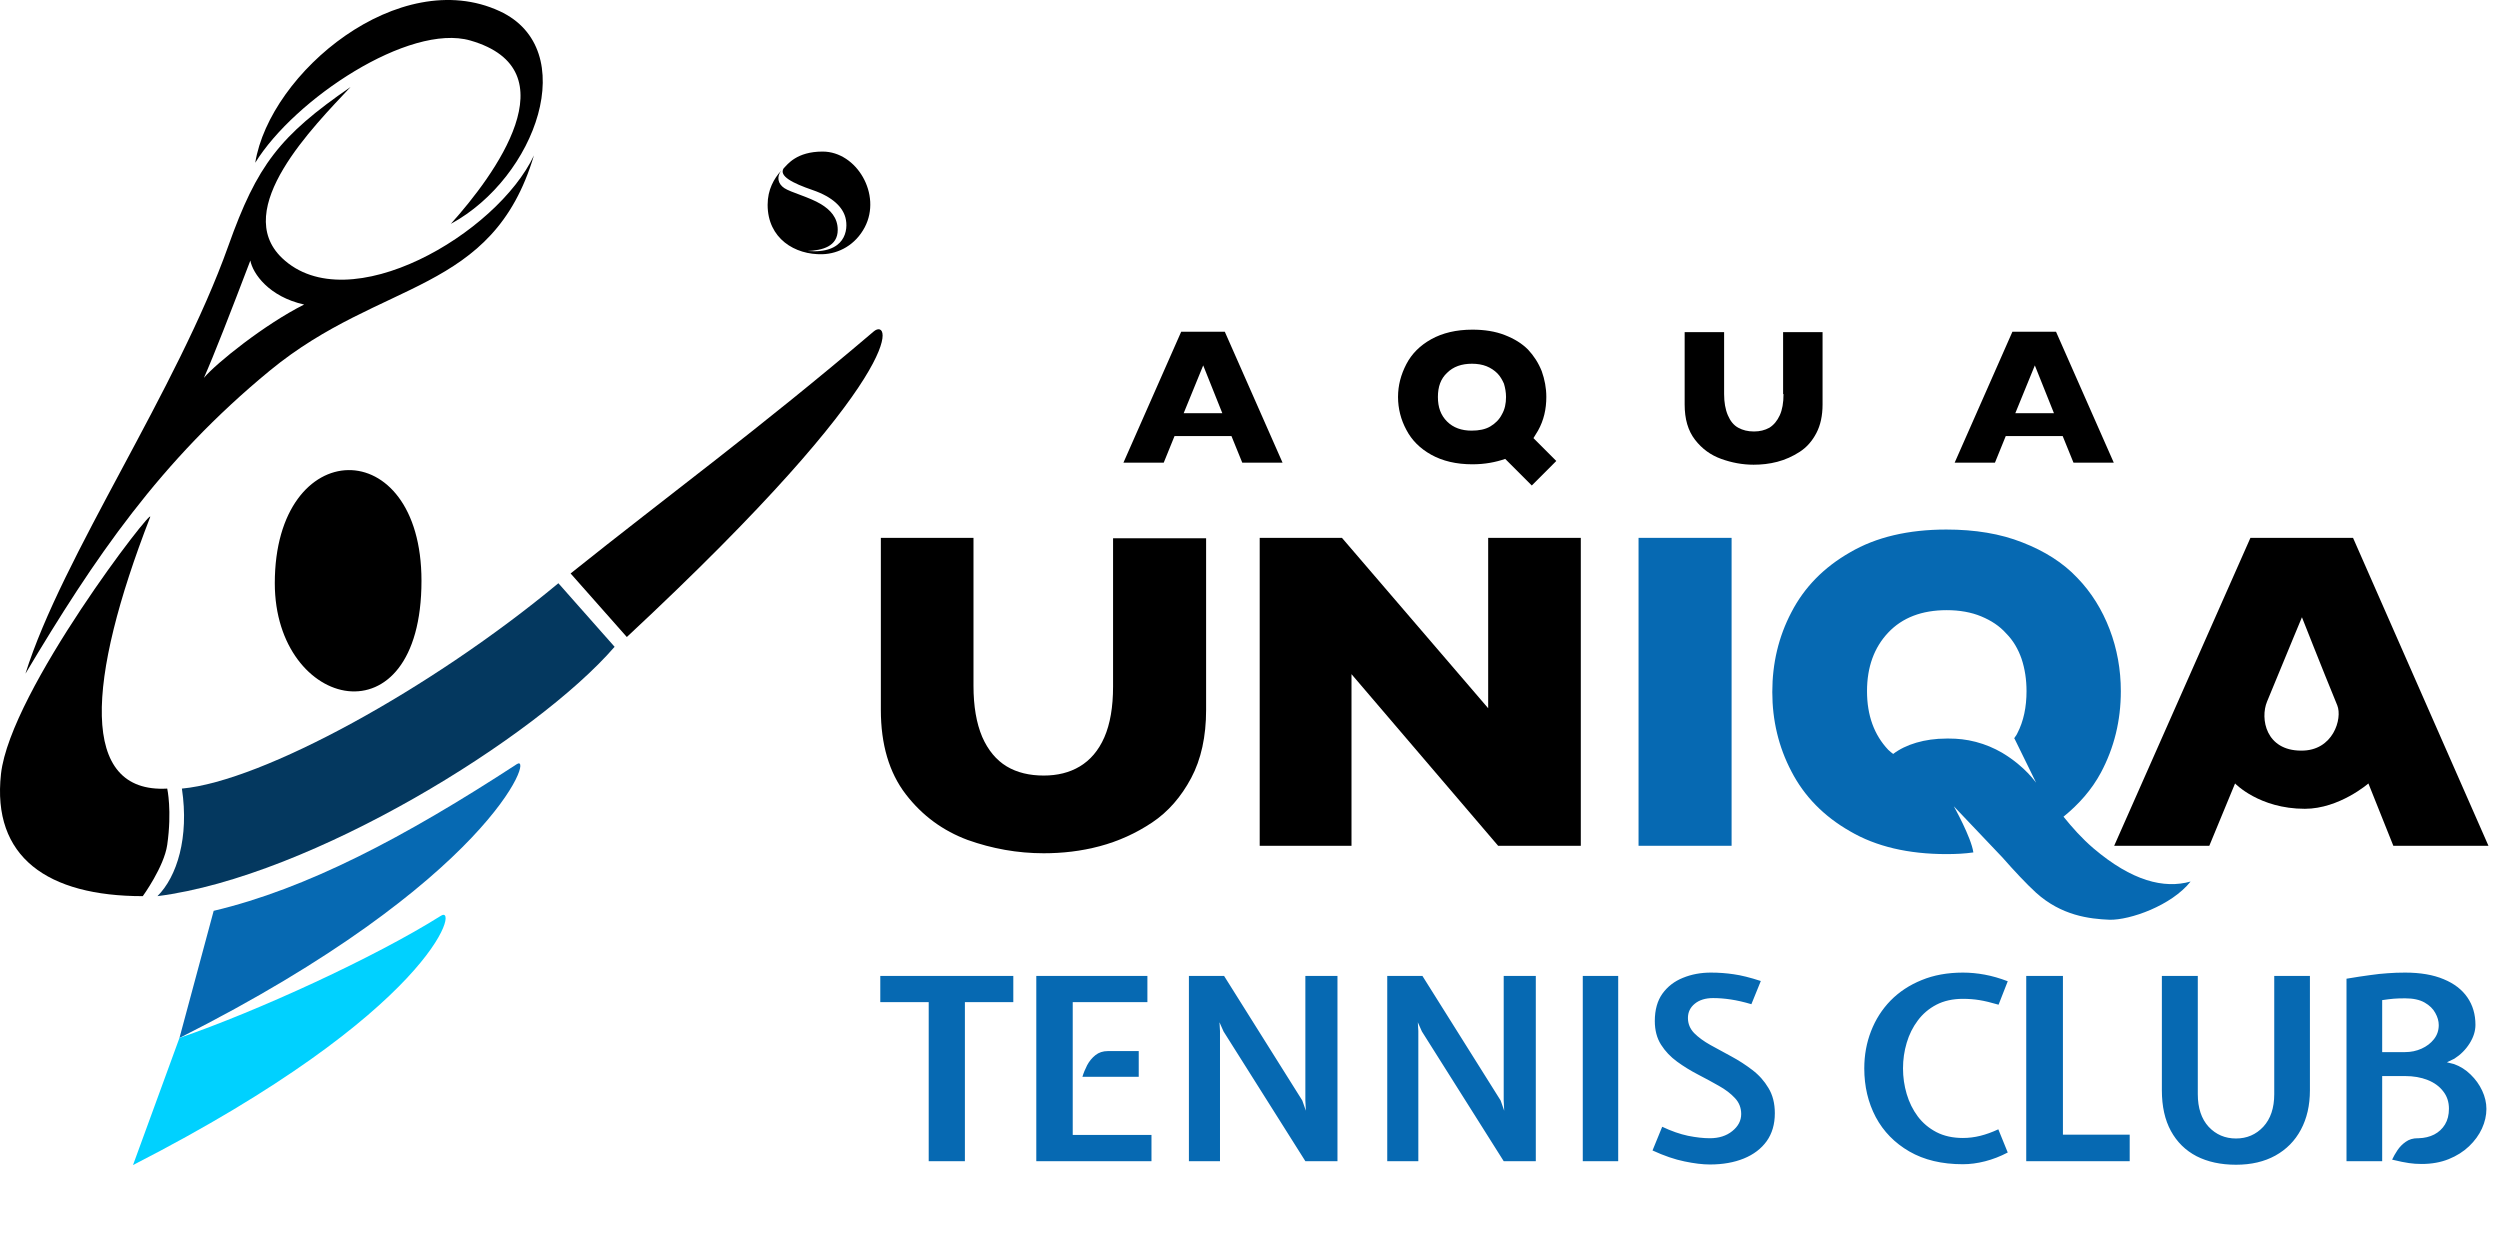
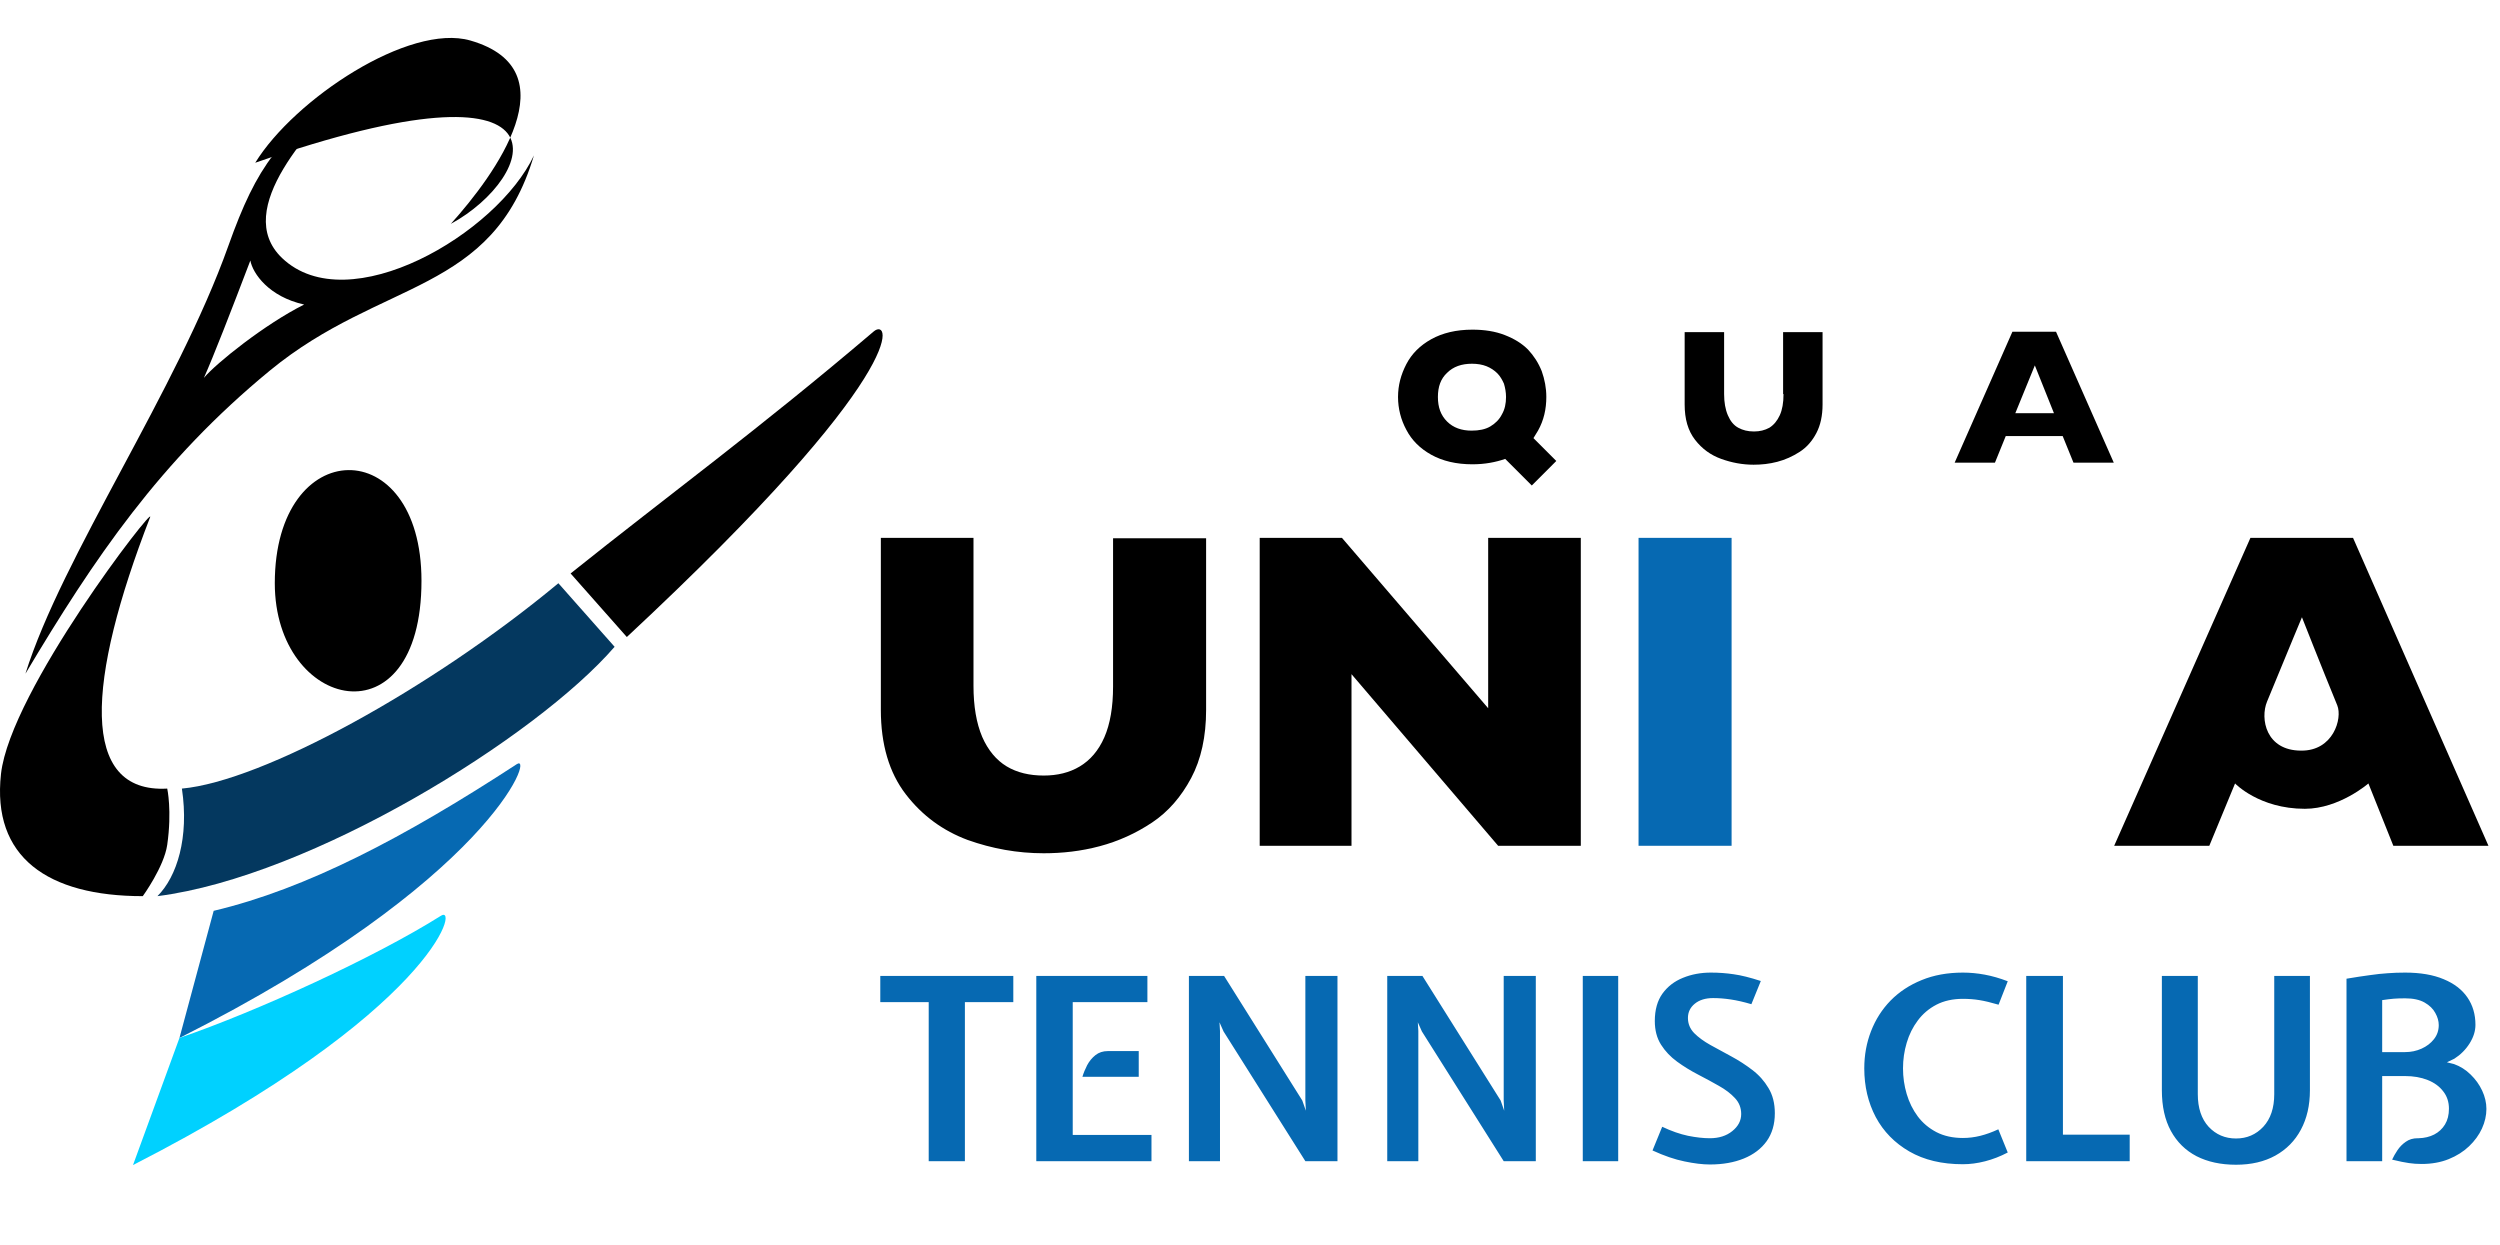
<svg xmlns="http://www.w3.org/2000/svg" width="466" height="232" viewBox="0 0 466 232" fill="none">
-   <path d="M47.577 30.337C50.311 13.476 74.462 -6.574 93.145 2.084C108.4 9.153 99.981 33.071 84.032 41.729C92.234 32.615 106.634 13.021 87.677 7.553C76.285 4.266 54.868 18.489 47.577 30.337Z" fill="black" />
+   <path d="M47.577 30.337C108.4 9.153 99.981 33.071 84.032 41.729C92.234 32.615 106.634 13.021 87.677 7.553C76.285 4.266 54.868 18.489 47.577 30.337Z" fill="black" />
  <path fill-rule="evenodd" clip-rule="evenodd" d="M65.349 16.211C58.513 23.502 43.02 38.995 52.589 48.109C64.934 59.866 92.69 43.552 99.525 28.97C91.778 54.944 71.204 51.892 50.311 69.07C29.805 85.931 17.502 104.158 4.742 125.575C11.578 103.702 32.995 72.716 42.564 45.83C47.938 30.731 52.134 25.324 65.349 16.211ZM56.691 56.767C50.129 55.309 47.121 50.995 46.665 48.564C43.02 58.134 39.83 66.336 38.007 70.437C40.286 67.703 49.4 60.412 56.691 56.767Z" fill="black" />
  <path d="M51.222 108.715C51.222 80.918 78.564 80.429 78.564 108.259C78.564 138.79 51.222 132.411 51.222 108.715Z" fill="black" />
  <path d="M106.36 106.892C124.588 92.31 141.448 80.007 162.865 61.779C166.065 59.056 170.156 69.07 116.841 118.74L106.36 106.892Z" fill="black" />
  <path d="M31.172 146.993C14.767 147.904 16.134 126.942 27.982 96.411C28.986 93.824 1.907 128.765 0.185 144.258C-1.536 159.752 8.843 167.043 26.615 167.043C26.615 167.043 30.587 161.571 31.172 157.473C32.083 151.094 31.172 146.993 31.172 146.993Z" fill="black" />
  <path d="M39.83 169.777C57.146 165.676 75.374 156.106 96.335 142.436C99.77 140.195 91.323 164.309 33.451 193.473L39.83 169.777Z" fill="#0669B2" />
  <path d="M33.45 193.472C48.032 188.46 69.905 178.435 82.209 170.688C85.68 168.503 80.842 188.46 24.793 217.168L33.45 193.472Z" fill="#00D1FF" />
  <path d="M33.906 146.993C48.944 145.626 80.386 128.401 104.082 108.715L114.563 120.563C99.981 137.423 58.058 163.397 29.349 167.043C32.995 163.397 35.273 156.106 33.906 146.993Z" fill="#04385F" />
-   <path d="M150.518 46.787C153.276 46.668 156.153 45.95 156.153 42.841C156.153 40.532 154.729 39.09 153.036 38.058C150.878 36.743 147.414 35.872 146.203 35.069C144.953 34.24 144.764 32.926 145.603 31.815C144.284 33.275 143.086 35.327 143.086 38.178C143.086 44.446 148.16 47.547 153.335 47.385C156.376 47.29 159.462 45.639 161.188 42.363C164.4 36.264 159.689 28.253 153.335 28.253C148.48 28.253 146.802 30.644 146.083 31.362C145.124 32.797 147.709 34.135 151.477 35.427C155.314 36.743 157.091 38.672 157.591 40.569C158.191 42.841 157.591 47.385 150.518 46.787Z" fill="black" />
-   <path d="M220.638 77.018L224.277 68.11L227.839 77.018H220.638ZM220.173 61.836L209.41 86.236H216.921L218.934 81.278H229.542L231.556 86.236H239.066L228.303 61.836H220.173Z" fill="black" />
  <path d="M269.729 78.567C268.567 77.405 268.025 75.933 268.025 73.997C268.025 72.06 268.567 70.589 269.729 69.504C270.89 68.342 272.439 67.8 274.375 67.8C275.381 67.8 276.311 67.955 277.085 68.265C277.859 68.575 278.556 69.039 279.098 69.582C279.64 70.124 280.027 70.821 280.337 71.518C280.569 72.293 280.724 73.145 280.724 73.997C280.724 75.236 280.492 76.321 279.95 77.25C279.485 78.18 278.711 78.954 277.782 79.496C276.853 80.039 275.691 80.271 274.297 80.271C272.439 80.271 270.89 79.729 269.729 78.567ZM286.686 80.271C287.77 78.335 288.235 76.243 288.235 73.997C288.235 72.293 287.925 70.744 287.383 69.194C286.764 67.645 285.912 66.328 284.828 65.166C283.666 64.004 282.273 63.153 280.492 62.455C278.711 61.758 276.698 61.448 274.452 61.448C271.432 61.448 268.877 62.068 266.786 63.23C264.696 64.392 263.147 65.941 262.141 67.877C261.134 69.814 260.592 71.828 260.592 73.997C260.592 76.166 261.134 78.257 262.141 80.116C263.147 82.053 264.696 83.602 266.786 84.764C268.877 85.926 271.432 86.545 274.452 86.545C276.775 86.545 278.788 86.158 280.569 85.538L285.525 90.496L290.093 85.926L285.835 81.665C286.144 81.201 286.377 80.736 286.686 80.271Z" fill="black" />
  <path d="M332.448 73.455C332.448 75.082 332.216 76.398 331.751 77.405C331.286 78.412 330.667 79.187 329.815 79.729C328.964 80.194 328.034 80.426 326.95 80.426C325.789 80.426 324.86 80.194 324.008 79.729C323.156 79.264 322.537 78.49 322.072 77.405C321.608 76.321 321.375 75.004 321.375 73.455V61.913H314.02V75.391C314.02 78.103 314.639 80.272 315.955 81.976C317.272 83.68 318.898 84.842 320.834 85.539C322.769 86.236 324.782 86.623 326.873 86.623C328.344 86.623 329.815 86.468 331.286 86.081C332.758 85.694 334.151 85.074 335.468 84.222C336.784 83.37 337.791 82.208 338.565 80.736C339.339 79.264 339.726 77.483 339.726 75.391V61.913H332.37V73.455H332.448Z" fill="black" />
  <path d="M375.655 77.018L379.294 68.11L382.856 77.018H375.655ZM383.243 61.836H375.113L364.35 86.236H371.86L373.874 81.278H384.482L386.495 86.236H394.006L383.243 61.836Z" fill="black" />
  <path d="M224.819 132.324C224.819 137.282 223.89 141.542 222.032 145.028C220.173 148.513 217.773 151.302 214.753 153.316C211.733 155.33 208.481 156.802 204.997 157.731C201.512 158.661 198.028 159.048 194.544 159.048C189.665 159.048 184.942 158.196 180.374 156.569C175.805 154.865 171.934 152.077 168.836 148.049C165.739 144.021 164.19 138.754 164.19 132.324V100.256H181.458V127.832C181.458 131.627 182 134.803 183.084 137.359C184.168 139.838 185.716 141.697 187.652 142.859C189.588 144.021 191.911 144.563 194.544 144.563C197.099 144.563 199.344 144.021 201.28 142.859C203.216 141.697 204.764 139.915 205.849 137.437C206.933 134.958 207.475 131.782 207.475 127.987V100.333H224.819V132.324Z" fill="black" />
  <path d="M294.662 157.654H279.253L251.92 125.663V157.654H234.808V100.256H250.139L277.395 132.014V100.256H294.662V157.654Z" fill="black" />
  <path d="M322.769 100.256H305.425V157.654H322.769V100.256Z" fill="#0669B2" />
  <path d="M435.664 131.472C432.799 124.501 429.082 115.051 429.082 115.051C429.082 115.051 426.914 120.241 422.578 130.775C421.261 133.951 422.345 139.915 428.927 139.915C434.889 139.993 436.67 133.951 435.664 131.472ZM463.848 157.654H446.117L441.471 146.035C441.471 146.035 436.051 150.76 429.624 150.76C421.106 150.76 416.616 146.035 416.616 146.035L411.815 157.654H394.083L419.48 100.256H438.606L463.848 157.654Z" fill="black" />
-   <path d="M373.177 140.303C371.706 139.451 370.08 138.754 368.299 138.289C366.518 137.824 364.892 137.669 363.343 137.669C363.188 137.669 363.033 137.669 362.801 137.669C358.775 137.669 355.213 138.754 352.89 140.535C352.58 140.303 352.27 140.071 351.961 139.761C349.328 136.972 348.012 133.331 348.012 128.839C348.012 124.346 349.328 120.706 351.961 117.917C354.593 115.128 358.233 113.734 362.879 113.734C365.279 113.734 367.447 114.121 369.305 114.896C371.164 115.671 372.712 116.678 373.951 118.072C375.268 119.389 376.197 121.015 376.816 122.797C377.436 124.656 377.745 126.67 377.745 128.839C377.745 131.782 377.203 134.416 376.042 136.662C375.887 137.05 375.577 137.359 375.422 137.669H375.5L379.526 145.88C379.449 145.88 377.591 142.937 373.177 140.303ZM390.212 158.119C388.044 156.26 386.263 154.246 384.637 152.232C387.502 149.908 389.902 147.197 391.606 144.021C394.083 139.373 395.322 134.338 395.322 128.839C395.322 124.811 394.625 120.938 393.232 117.297C391.838 113.657 389.825 110.403 387.192 107.692C384.559 104.904 381.152 102.735 376.971 101.108C372.867 99.481 368.144 98.707 362.801 98.707C355.755 98.707 349.715 100.101 344.837 102.967C339.959 105.756 336.32 109.474 333.919 114.121C331.519 118.692 330.357 123.649 330.357 128.994C330.357 134.261 331.519 139.218 333.919 143.789C336.32 148.436 339.959 152.154 344.837 154.943C349.715 157.809 355.755 159.203 362.801 159.203C364.582 159.203 366.208 159.126 367.834 158.893C367.447 156.105 364.195 150.295 364.195 150.295C364.195 150.295 372.635 159.203 373.1 159.668L373.177 159.745C375.422 162.302 377.745 164.78 379.526 166.407C384.25 170.667 389.438 171.287 393.232 171.442C397.026 171.519 404.769 168.808 408.331 164.315C403.375 165.71 397.413 164.238 390.212 158.119Z" fill="#0669B2" />
  <path d="M173.111 216.442V186.802H164.086V181.909H188.881V186.802H179.856V216.442H173.111ZM193.165 216.442V181.909H213.875V186.802H199.957V211.549H214.635V216.442H193.165ZM201.762 200.719C201.968 200.022 202.261 199.302 202.641 198.558C203.037 197.814 203.551 197.188 204.185 196.682C204.818 196.175 205.594 195.922 206.512 195.922H212.26V200.719H201.762ZM221.612 216.442V181.909H228.167L242.749 205.137L243.414 207.037L243.319 205.137V181.909H249.304V216.442H243.319L228.072 192.264L227.312 190.554L227.407 192.169V216.442H221.612ZM258.582 216.442V181.909H265.137L279.72 205.137L280.385 207.037L280.29 205.137V181.909H286.275V216.442H280.29L265.042 192.264L264.282 190.554L264.377 192.169V216.442H258.582ZM295.03 216.442V181.909H301.632V216.442H295.03ZM318.716 217.059C317.37 217.059 315.795 216.869 313.99 216.489C312.185 216.125 310.198 215.444 308.029 214.447L309.834 210.029C311.544 210.837 313.151 211.399 314.655 211.715C316.159 212.016 317.513 212.167 318.716 212.167C320.41 212.167 321.804 211.723 322.896 210.837C324.005 209.95 324.559 208.889 324.559 207.654C324.559 206.498 324.171 205.509 323.395 204.685C322.619 203.846 321.622 203.086 320.403 202.405C319.183 201.709 317.885 201.004 316.508 200.292C315.13 199.579 313.832 198.78 312.613 197.893C311.393 197.006 310.396 195.953 309.62 194.734C308.844 193.515 308.456 192.042 308.456 190.317C308.456 188.242 308.931 186.54 309.881 185.21C310.847 183.88 312.122 182.899 313.705 182.265C315.288 181.616 317.022 181.292 318.906 181.292C320.363 181.292 321.78 181.395 323.158 181.6C324.535 181.79 326.221 182.21 328.216 182.859L326.459 187.182C325.065 186.77 323.791 186.477 322.635 186.303C321.479 186.129 320.379 186.042 319.334 186.042C317.909 186.042 316.769 186.39 315.914 187.087C315.059 187.783 314.631 188.67 314.631 189.747C314.631 190.823 315.019 191.765 315.795 192.573C316.587 193.365 317.592 194.101 318.811 194.782C320.046 195.462 321.353 196.175 322.73 196.919C324.108 197.663 325.406 198.502 326.625 199.437C327.86 200.371 328.865 201.495 329.641 202.809C330.433 204.107 330.829 205.675 330.829 207.512C330.829 209.554 330.322 211.288 329.309 212.713C328.295 214.122 326.878 215.199 325.058 215.943C323.237 216.687 321.123 217.059 318.716 217.059ZM365.883 217.012C361.972 217.012 358.647 216.22 355.908 214.637C353.169 213.053 351.079 210.916 349.638 208.224C348.213 205.517 347.501 202.492 347.501 199.152C347.501 196.682 347.92 194.37 348.759 192.217C349.598 190.047 350.81 188.147 352.393 186.517C353.992 184.886 355.924 183.611 358.188 182.693C360.452 181.759 363.017 181.292 365.883 181.292C367.213 181.292 368.567 181.418 369.944 181.672C371.322 181.925 372.755 182.337 374.243 182.907L372.533 187.277C371.14 186.865 369.952 186.58 368.971 186.422C368.005 186.263 366.976 186.184 365.883 186.184C363.999 186.184 362.352 186.548 360.943 187.277C359.55 188.005 358.394 188.987 357.476 190.222C356.557 191.441 355.868 192.826 355.409 194.378C354.95 195.914 354.721 197.505 354.721 199.152C354.721 200.782 354.95 202.374 355.409 203.925C355.868 205.477 356.557 206.87 357.476 208.105C358.394 209.325 359.55 210.298 360.943 211.027C362.352 211.755 363.999 212.119 365.883 212.119C366.976 212.119 368.06 211.985 369.137 211.715C370.213 211.446 371.33 211.042 372.486 210.504L374.243 214.827C372.85 215.555 371.441 216.101 370.016 216.465C368.591 216.83 367.213 217.012 365.883 217.012ZM377.69 216.442V181.909H384.53V211.502H396.975V216.442H377.69ZM416.794 217.107C413.96 217.107 411.506 216.576 409.432 215.515C407.373 214.439 405.782 212.871 404.658 210.813C403.534 208.755 402.972 206.229 402.972 203.237V181.909H409.669V203.949C409.669 206.53 410.342 208.557 411.688 210.029C413.05 211.486 414.752 212.214 416.794 212.214C418.821 212.214 420.515 211.486 421.877 210.029C423.238 208.557 423.919 206.53 423.919 203.949V181.909H430.569V203.237C430.569 206.039 430.007 208.485 428.883 210.575C427.775 212.65 426.191 214.257 424.133 215.397C422.075 216.537 419.628 217.107 416.794 217.107ZM451.401 216.964C450.53 216.964 449.738 216.909 449.026 216.798C448.313 216.703 447.268 216.489 445.891 216.157C446.144 215.602 446.477 215.017 446.888 214.399C447.3 213.782 447.815 213.259 448.432 212.832C449.05 212.388 449.786 212.167 450.641 212.167C450.673 212.167 450.704 212.167 450.736 212.167C450.783 212.167 450.815 212.167 450.831 212.167C451.923 212.135 452.889 211.905 453.728 211.478C454.583 211.035 455.256 210.409 455.747 209.602C456.238 208.794 456.483 207.812 456.483 206.657C456.483 205.406 456.127 204.329 455.415 203.427C454.718 202.508 453.752 201.804 452.517 201.313C451.282 200.822 449.881 200.577 448.313 200.577H444.038V216.442H437.388V182.432C439.083 182.147 440.531 181.925 441.735 181.767C442.938 181.592 444.046 181.474 445.06 181.41C446.089 181.331 447.173 181.292 448.313 181.292C451.163 181.292 453.562 181.703 455.51 182.527C457.457 183.334 458.93 184.466 459.927 185.923C460.925 187.38 461.423 189.082 461.423 191.029C461.423 192.185 461.059 193.341 460.331 194.497C459.603 195.652 458.653 196.602 457.481 197.347L456.103 198.012L457.433 198.344C458.589 198.756 459.618 199.405 460.521 200.292C461.439 201.178 462.16 202.184 462.682 203.308C463.205 204.432 463.466 205.564 463.466 206.704C463.466 207.923 463.189 209.142 462.635 210.362C462.08 211.565 461.281 212.665 460.236 213.663C459.191 214.66 457.924 215.46 456.436 216.062C454.948 216.663 453.269 216.964 451.401 216.964ZM444.038 196.112H448.313C449.406 196.112 450.427 195.898 451.377 195.47C452.327 195.043 453.095 194.457 453.681 193.713C454.283 192.953 454.583 192.074 454.583 191.077C454.583 190.332 454.37 189.58 453.942 188.82C453.53 188.045 452.865 187.395 451.947 186.873C451.029 186.35 449.818 186.089 448.313 186.089C447.458 186.089 446.746 186.113 446.176 186.16C445.606 186.208 444.893 186.295 444.038 186.422V196.112Z" fill="#0669B2" />
</svg>